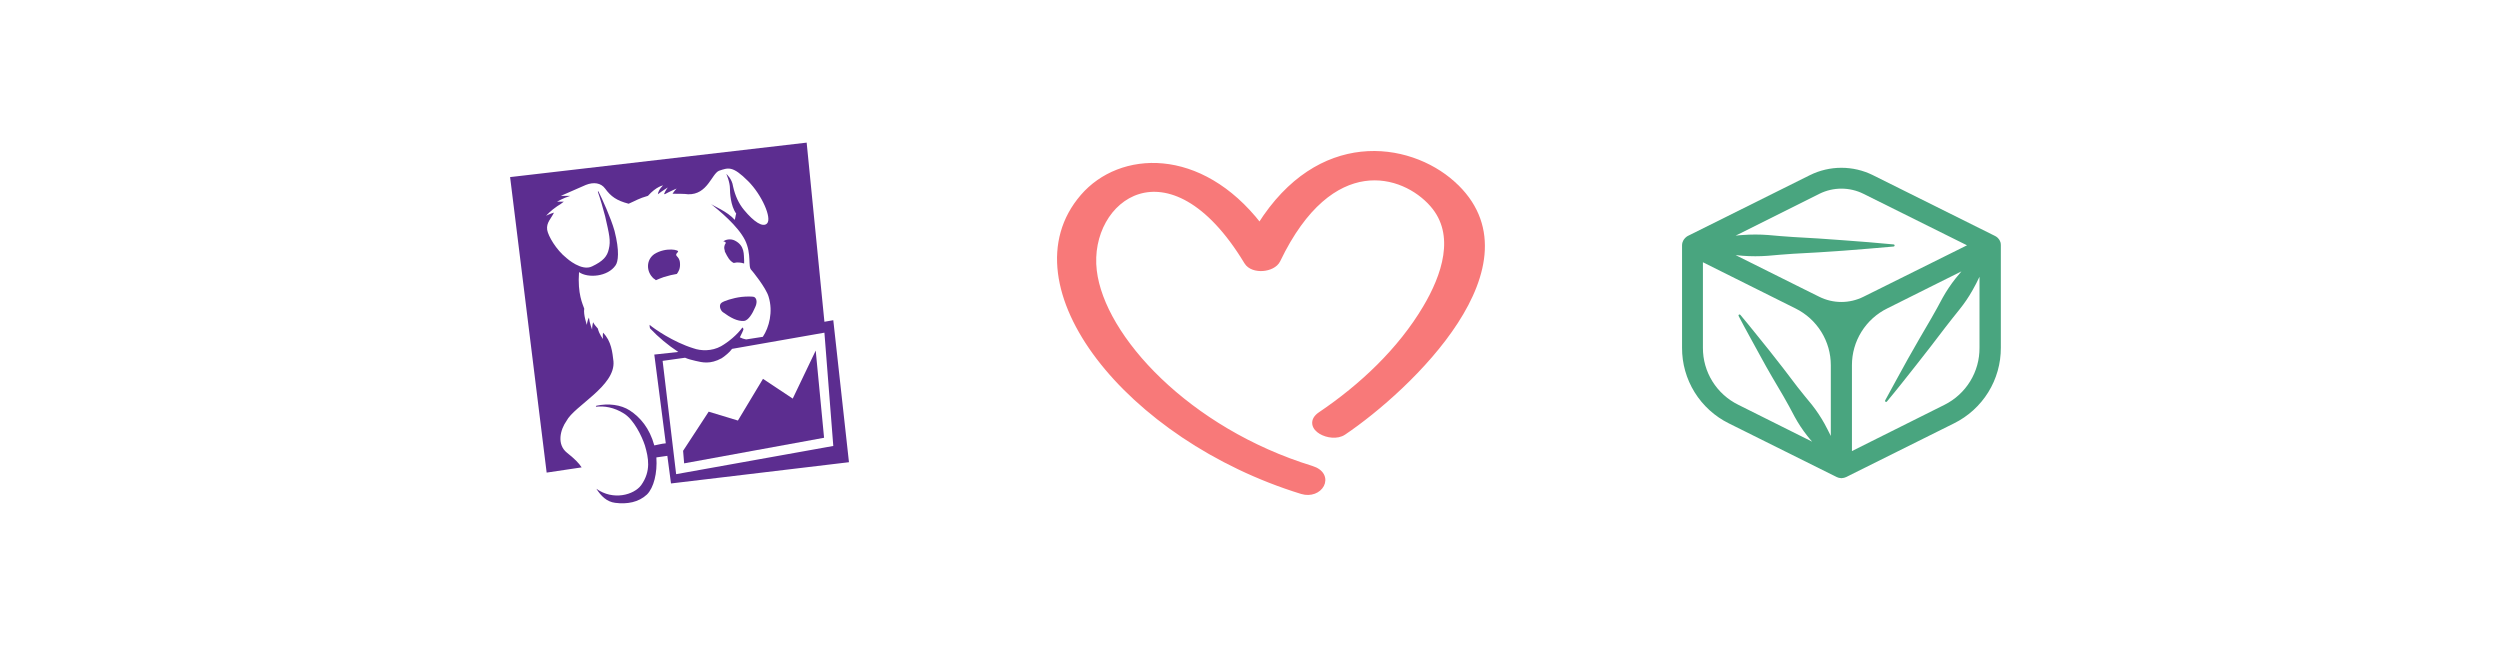
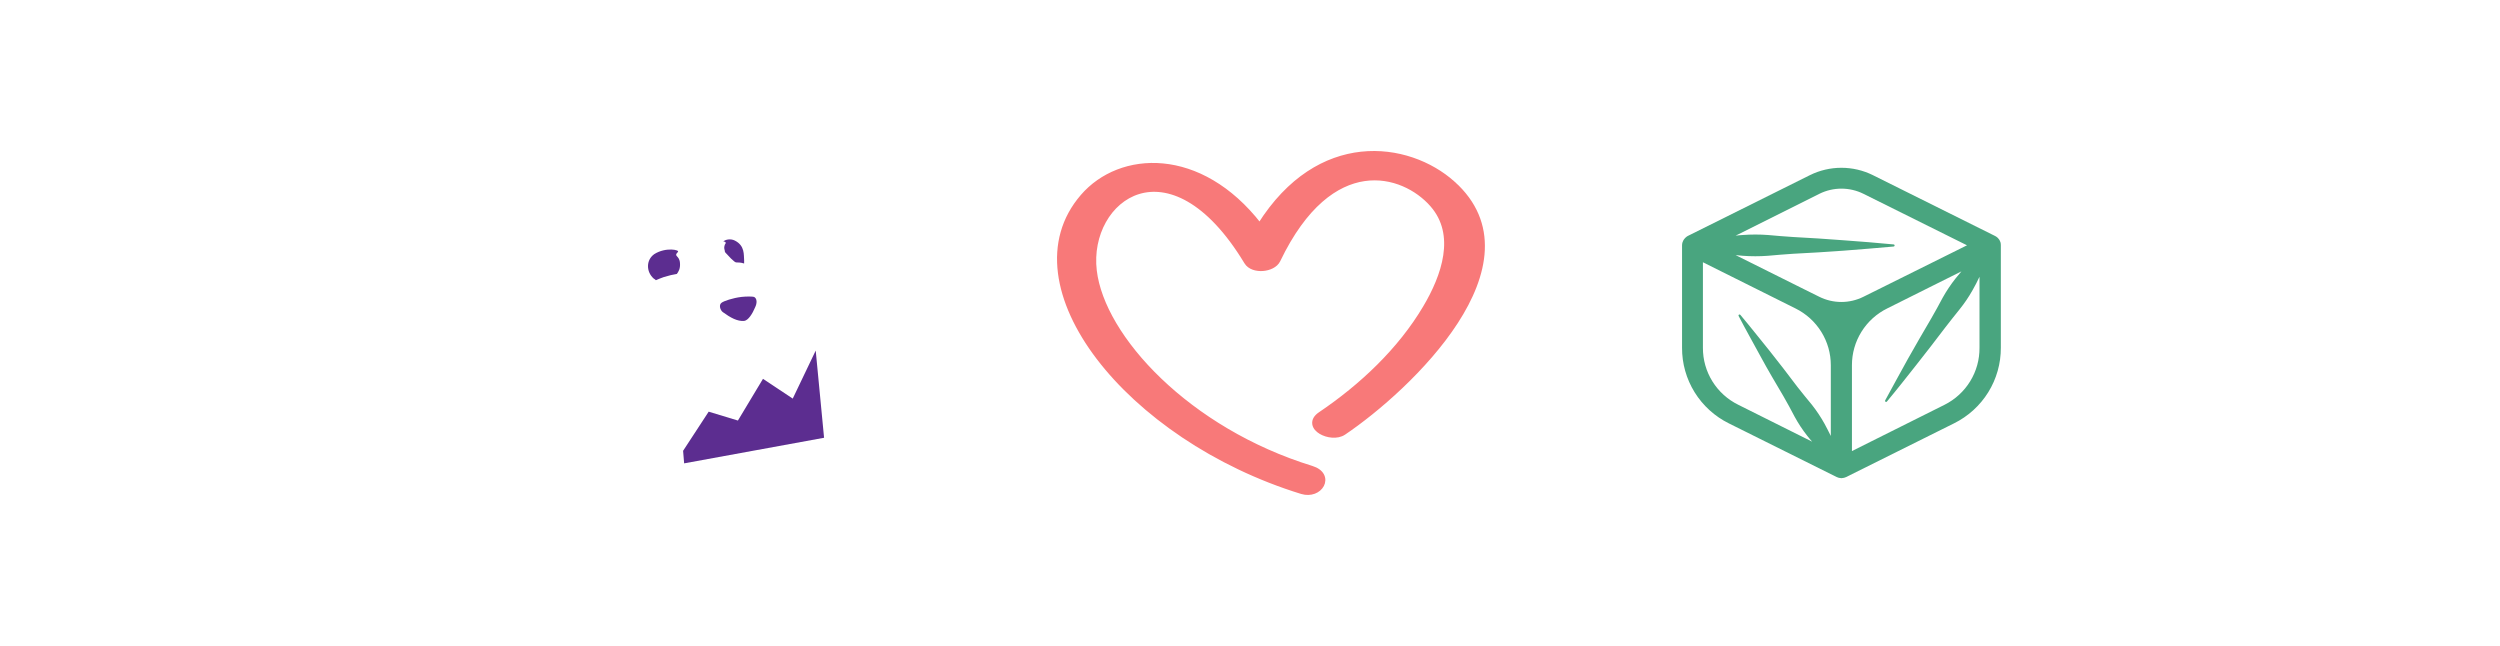
<svg xmlns="http://www.w3.org/2000/svg" width="298" height="77" viewBox="0 0 298 77" fill="none">
-   <path d="M98.27 39.655L99.328 53.159L80.596 56.521L78.984 43.016L81.66 42.642C82.095 42.829 82.407 42.891 82.905 43.016C83.714 43.203 84.648 43.451 86.016 42.705C86.327 42.518 87.011 41.958 87.261 41.585L98.27 39.655ZM69.33 55.712C69.019 55.215 68.459 54.654 67.588 53.97C66.343 52.974 66.778 51.231 67.525 50.173C68.466 48.369 73.375 46.004 73.126 43.078C73.002 42.02 72.878 40.651 71.881 39.655C71.819 40.029 71.881 40.402 71.881 40.402C71.881 40.402 71.446 39.905 71.259 39.157C71.073 38.909 70.886 38.784 70.699 38.41C70.575 38.846 70.575 39.282 70.575 39.282C70.575 39.282 70.263 38.473 70.201 37.851C70.014 38.162 69.953 38.722 69.953 38.722C69.953 38.722 69.517 37.477 69.641 36.794C69.455 36.233 68.832 35.051 69.019 32.437C70.077 33.184 72.442 32.998 73.376 31.628C73.687 31.193 73.873 29.949 73.251 27.52C72.816 25.965 71.758 23.662 71.323 22.791L71.261 22.853C71.509 23.538 71.946 25.031 72.132 25.778C72.629 27.957 72.817 28.704 72.567 29.699C72.381 30.571 71.882 31.131 70.576 31.753C69.331 32.376 67.589 30.813 67.526 30.758C66.281 29.762 65.347 28.137 65.223 27.397C65.099 26.526 65.72 26.028 66.032 25.343C65.597 25.467 65.091 25.716 65.091 25.716C65.091 25.716 65.652 25.094 66.398 24.596C66.682 24.431 66.953 24.244 67.207 24.036H66.406C66.406 24.036 67.153 23.601 67.962 23.351H66.843L69.83 22.044C70.771 21.671 71.635 21.796 72.133 22.48C72.818 23.42 73.502 23.91 74.933 24.284C75.805 23.91 76.116 23.662 77.236 23.343C78.231 22.224 79.04 22.099 79.04 22.099C79.04 22.099 78.48 22.596 78.418 23.157C78.978 22.721 79.601 22.348 79.601 22.348C79.601 22.348 79.352 22.659 79.165 23.095L79.228 23.157C79.913 22.784 80.659 22.472 80.659 22.472C80.659 22.472 80.41 22.721 80.162 23.094C80.659 23.094 81.655 23.094 82.029 23.157C84.332 23.219 84.83 20.729 85.701 20.356C86.821 19.983 87.319 19.734 89.186 21.601C90.804 23.219 92.048 26.02 91.427 26.642C90.93 27.14 89.871 26.456 88.688 25.024C88.066 24.277 87.63 23.345 87.382 22.224C87.257 21.284 86.573 20.731 86.573 20.731C86.573 20.731 87.008 21.671 87.008 22.473C87.008 22.909 87.07 24.527 87.755 25.461C87.693 25.585 87.631 26.146 87.568 26.208C86.759 25.212 84.948 24.528 84.706 24.279C85.702 25.088 87.943 26.9 88.814 28.636C89.623 30.316 89.125 31.81 89.561 32.183C89.686 32.308 91.304 34.3 91.615 35.357C92.175 37.162 91.678 39.029 90.93 40.149L88.938 40.46C88.678 40.415 88.426 40.331 88.191 40.211C88.316 39.962 88.627 39.34 88.627 39.215L88.502 39.028C87.88 39.9 86.823 40.771 85.951 41.269C84.831 41.891 83.523 41.83 82.658 41.518C80.231 40.771 77.928 39.153 77.431 38.717C77.431 38.717 77.431 39.028 77.494 39.153C78.501 40.213 79.629 41.153 80.854 41.953L77.992 42.264L79.361 52.844C78.739 52.907 78.676 52.968 77.992 53.093C77.432 51.039 76.312 49.732 75.067 48.923C74.009 48.238 72.515 48.052 71.084 48.363L71.021 48.487C72.017 48.363 73.2 48.55 74.382 49.296C75.565 50.042 76.499 51.972 76.871 53.092C77.307 54.586 77.619 56.142 76.436 57.822C75.565 59.005 73.075 59.69 71.084 58.258C71.644 59.129 72.329 59.814 73.325 59.937C74.756 60.124 76.125 59.875 77.121 58.941C77.93 58.133 78.366 56.39 78.241 54.523L79.547 54.336L79.983 57.628L101.196 55.096L99.328 38.168L98.27 38.355L96.154 17.001L60.804 21.109L65.161 56.334L69.33 55.712Z" fill="#5C2D90" />
-   <path d="M86.15 37.197C87.09 37.882 87.892 38.317 88.701 38.255C89.199 38.193 89.697 37.384 90.008 36.638C90.257 36.14 90.257 35.579 89.884 35.392C89.697 35.33 88.943 35.33 88.39 35.392C87.332 35.517 86.274 35.89 86.025 36.078C85.652 36.326 85.839 36.949 86.15 37.198V37.197ZM86.398 29.915V29.977L86.461 30.102C86.709 30.599 86.958 31.097 87.457 31.346C87.581 31.346 87.705 31.284 87.83 31.284C88.265 31.284 88.515 31.346 88.701 31.408V31.035C88.639 30.413 88.826 29.292 87.581 28.67C87.084 28.421 86.461 28.545 86.212 28.794H86.337C86.647 28.918 86.461 29.043 86.399 29.168C86.337 29.416 86.275 29.479 86.399 29.915" fill="#5C2D90" />
+   <path d="M86.15 37.197C87.09 37.882 87.892 38.317 88.701 38.255C89.199 38.193 89.697 37.384 90.008 36.638C90.257 36.14 90.257 35.579 89.884 35.392C89.697 35.33 88.943 35.33 88.39 35.392C87.332 35.517 86.274 35.89 86.025 36.078C85.652 36.326 85.839 36.949 86.15 37.198V37.197ZM86.398 29.915V29.977L86.461 30.102C87.581 31.346 87.705 31.284 87.83 31.284C88.265 31.284 88.515 31.346 88.701 31.408V31.035C88.639 30.413 88.826 29.292 87.581 28.67C87.084 28.421 86.461 28.545 86.212 28.794H86.337C86.647 28.918 86.461 29.043 86.399 29.168C86.337 29.416 86.275 29.479 86.399 29.915" fill="#5C2D90" />
  <path d="M80.796 30.04C81.107 29.791 79.365 29.418 77.996 30.288C77 30.974 77 32.405 77.933 33.214C78.027 33.26 78.111 33.324 78.182 33.401C78.43 33.276 78.804 33.152 79.123 33.027C79.745 32.84 80.243 32.716 80.679 32.654C80.865 32.405 81.114 32.031 81.052 31.347C80.99 30.406 80.243 30.6 80.803 30.04H80.796ZM90.948 45.157L87.96 50.129L84.475 49.071L81.425 53.738L81.549 55.232L98.229 52.182L97.233 41.788L94.494 47.513L90.948 45.157Z" fill="#5C2D90" />
  <path d="M160.197 51.599L160.197 51.599C164.087 48.974 169.964 43.932 173.566 38.365C175.368 35.582 176.614 32.646 176.74 29.801C176.866 26.943 175.859 24.197 173.199 21.821L173.033 22.008L173.199 21.821C170.552 19.457 166.527 17.867 162.265 18.33C158.069 18.787 153.673 21.23 150.152 26.819C143.063 17.695 133.531 18.179 129.027 23.401C124.439 28.718 125.856 35.98 130.923 42.634C135.998 49.298 144.785 55.443 155.162 58.638L155.162 58.638C156.245 58.971 157.215 58.519 157.582 57.817C157.768 57.462 157.796 57.041 157.589 56.656C157.385 56.276 156.974 55.969 156.36 55.779L156.36 55.779C149.003 53.514 142.766 49.627 138.251 45.304C133.73 40.976 130.959 36.236 130.488 32.275C129.973 27.95 132.245 23.957 135.707 22.892C139.145 21.836 143.941 23.623 148.554 31.255C148.939 31.895 149.782 32.108 150.524 32.054C151.266 32 152.068 31.669 152.377 31.026L152.377 31.026C155.55 24.415 159.3 21.824 162.636 21.337C165.983 20.849 168.992 22.466 170.707 24.433C172.263 26.219 172.606 28.332 172.282 30.475C171.958 32.625 170.964 34.792 169.865 36.645L169.865 36.646C166.865 41.709 162.297 46.018 157.357 49.351C156.85 49.693 156.605 50.104 156.672 50.542C156.734 50.953 157.061 51.282 157.439 51.506C157.825 51.736 158.315 51.887 158.802 51.92C159.287 51.953 159.795 51.87 160.197 51.599Z" fill="#F87979" stroke="#F87979" stroke-width="0.5" />
  <path d="M238.465 28.912C238.453 28.875 238.44 28.838 238.425 28.803C238.4 28.738 238.37 28.673 238.34 28.614C238.315 28.576 238.289 28.539 238.26 28.504C238.222 28.451 238.18 28.401 238.135 28.355L238.025 28.265L237.92 28.186L237.865 28.161C237.852 28.148 237.837 28.138 237.82 28.131L223.23 20.869C222.069 20.297 220.79 20 219.495 20C218.199 20 216.921 20.297 215.76 20.869L201.185 28.126L201.14 28.156L201.085 28.181L200.99 28.265C200.955 28.295 200.91 28.325 200.88 28.355C200.834 28.401 200.793 28.451 200.755 28.504C200.724 28.538 200.698 28.574 200.675 28.614C200.64 28.673 200.611 28.737 200.59 28.803C200.59 28.843 200.555 28.872 200.545 28.912C200.515 29.024 200.5 29.14 200.5 29.255V41.456C200.492 43.328 201.011 45.165 201.998 46.758C202.986 48.351 204.402 49.637 206.086 50.469L218.938 56.866C218.986 56.888 219.036 56.906 219.088 56.92L219.183 56.955C219.286 56.98 219.391 56.995 219.497 57C219.603 56.995 219.709 56.98 219.812 56.955L219.907 56.92C219.959 56.907 220.009 56.888 220.057 56.866L232.908 50.469C234.593 49.637 236.01 48.352 236.999 46.759C237.987 45.166 238.507 43.329 238.5 41.456V29.24C238.503 29.13 238.491 29.02 238.465 28.912ZM216.879 23.098C217.693 22.695 218.589 22.486 219.497 22.486C220.406 22.486 221.302 22.695 222.116 23.098L234.467 29.24L223.839 34.523L222.106 35.383C221.293 35.785 220.397 35.995 219.49 35.995C218.582 35.995 217.687 35.785 216.874 35.383L215.14 34.523L206.886 30.409L207.74 30.489C208.738 30.564 209.74 30.564 210.738 30.489C211.738 30.404 212.737 30.31 213.736 30.25C215.735 30.151 217.734 30.028 219.732 29.882C221.731 29.713 223.729 29.579 225.728 29.385C225.757 29.38 225.783 29.367 225.803 29.346C225.823 29.325 225.835 29.299 225.838 29.27C225.841 29.238 225.831 29.206 225.81 29.181C225.79 29.156 225.76 29.14 225.728 29.136C223.729 28.937 221.731 28.788 219.732 28.639C217.734 28.489 215.735 28.35 213.736 28.251C212.737 28.196 211.738 28.096 210.738 28.012C209.74 27.937 208.738 27.937 207.74 28.012C207.455 28.012 207.166 28.067 206.886 28.091L216.879 23.098ZM202.988 41.456V31.26L214.031 36.771C215.295 37.397 216.358 38.362 217.1 39.557C217.843 40.752 218.235 42.13 218.233 43.535V51.966C217.998 51.469 217.734 50.996 217.489 50.519C217.048 49.724 216.543 48.965 215.98 48.251C215.4 47.544 214.815 46.843 214.251 46.117C213.162 44.665 212.049 43.224 210.913 41.795C209.754 40.372 208.635 38.935 207.45 37.532C207.432 37.51 207.407 37.495 207.379 37.488C207.351 37.482 207.322 37.485 207.296 37.497C207.266 37.514 207.244 37.541 207.235 37.574C207.225 37.607 207.229 37.642 207.246 37.671C208.09 39.293 208.989 40.879 209.864 42.496C210.738 44.112 211.663 45.669 212.592 47.241C213.057 48.027 213.476 48.838 213.911 49.654C214.345 50.454 214.847 51.216 215.41 51.931C215.6 52.175 215.805 52.429 216.01 52.648L207.206 48.251C205.933 47.626 204.863 46.658 204.117 45.456C203.371 44.255 202.98 42.869 202.988 41.456ZM231.789 48.251L220.751 53.767V43.535C220.747 42.125 221.14 40.742 221.887 39.544C222.633 38.345 223.703 37.379 224.974 36.756L230.34 34.075L233.803 32.349C233.568 32.623 233.338 32.896 233.113 33.18C232.533 33.911 232.013 34.688 231.559 35.503C231.114 36.323 230.68 37.149 230.205 37.955C229.259 39.56 228.328 41.175 227.412 42.799C226.523 44.441 225.598 46.062 224.719 47.714C224.701 47.742 224.695 47.775 224.702 47.808C224.708 47.84 224.727 47.869 224.754 47.888C224.768 47.897 224.783 47.904 224.799 47.907C224.816 47.91 224.832 47.91 224.849 47.907C224.865 47.904 224.88 47.897 224.894 47.888C224.908 47.879 224.92 47.867 224.929 47.853C226.128 46.42 227.277 44.948 228.426 43.496C229.576 42.043 230.725 40.556 231.849 39.069C232.409 38.323 233.008 37.607 233.578 36.88C234.164 36.155 234.687 35.381 235.142 34.568C235.432 34.07 235.696 33.538 235.956 32.991V41.447C235.97 42.855 235.587 44.239 234.85 45.442C234.114 46.645 233.053 47.618 231.789 48.251Z" fill="#49A57F" />
</svg>